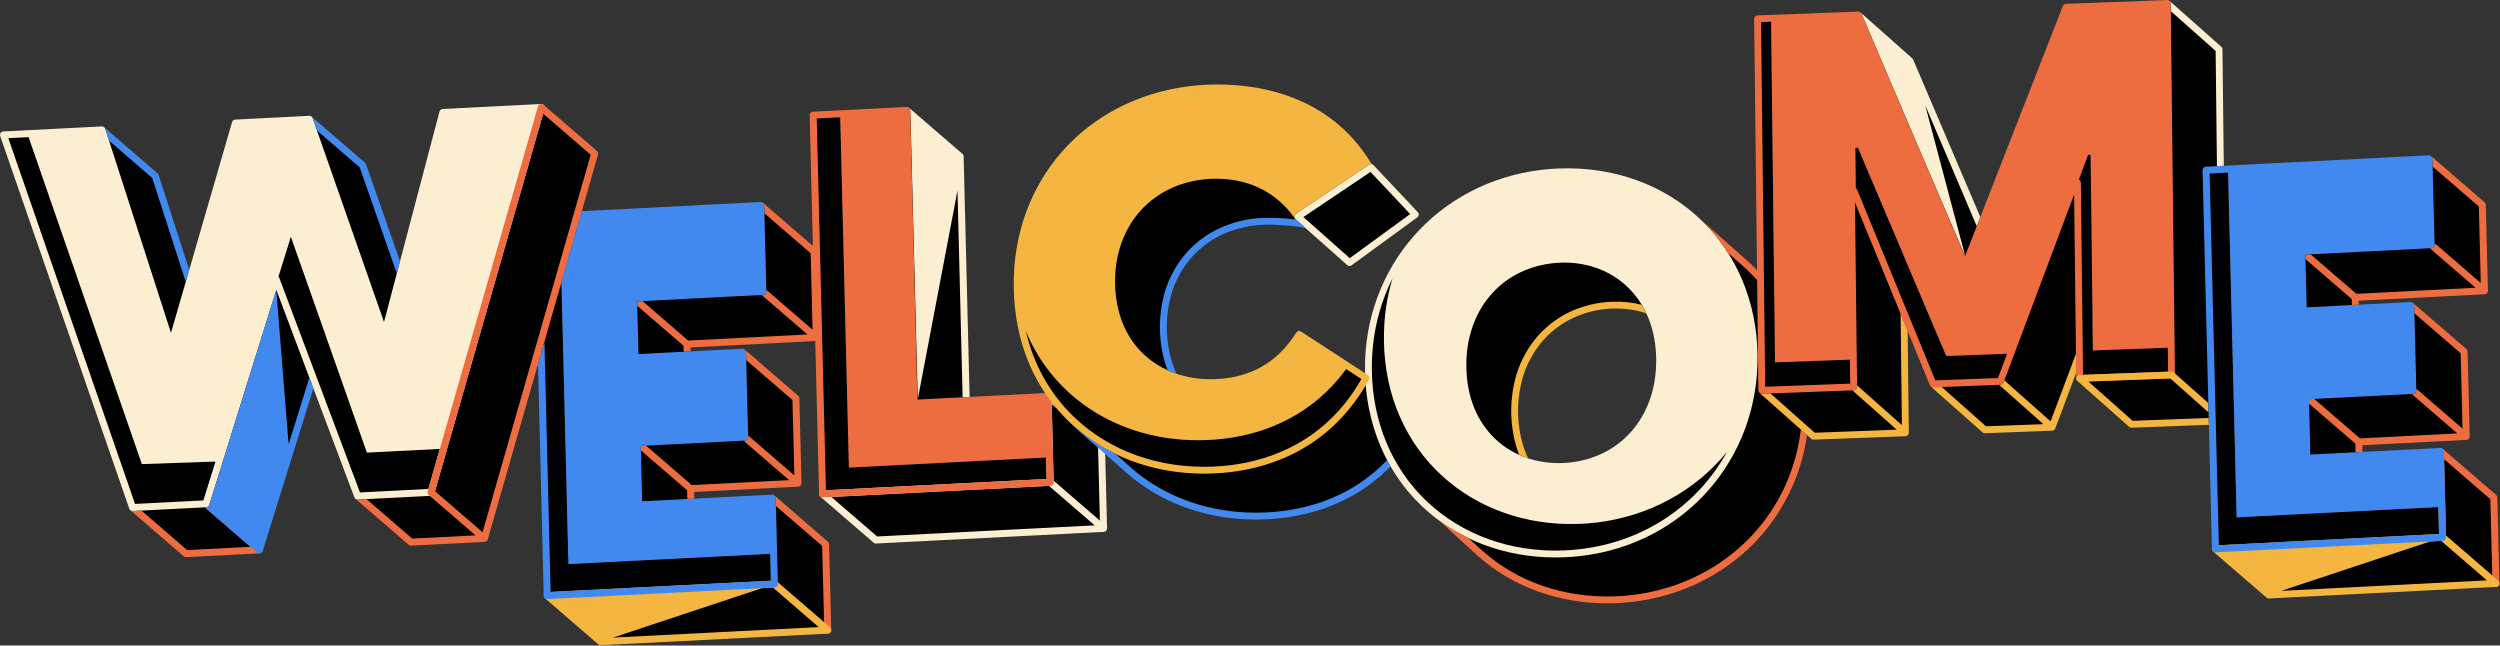
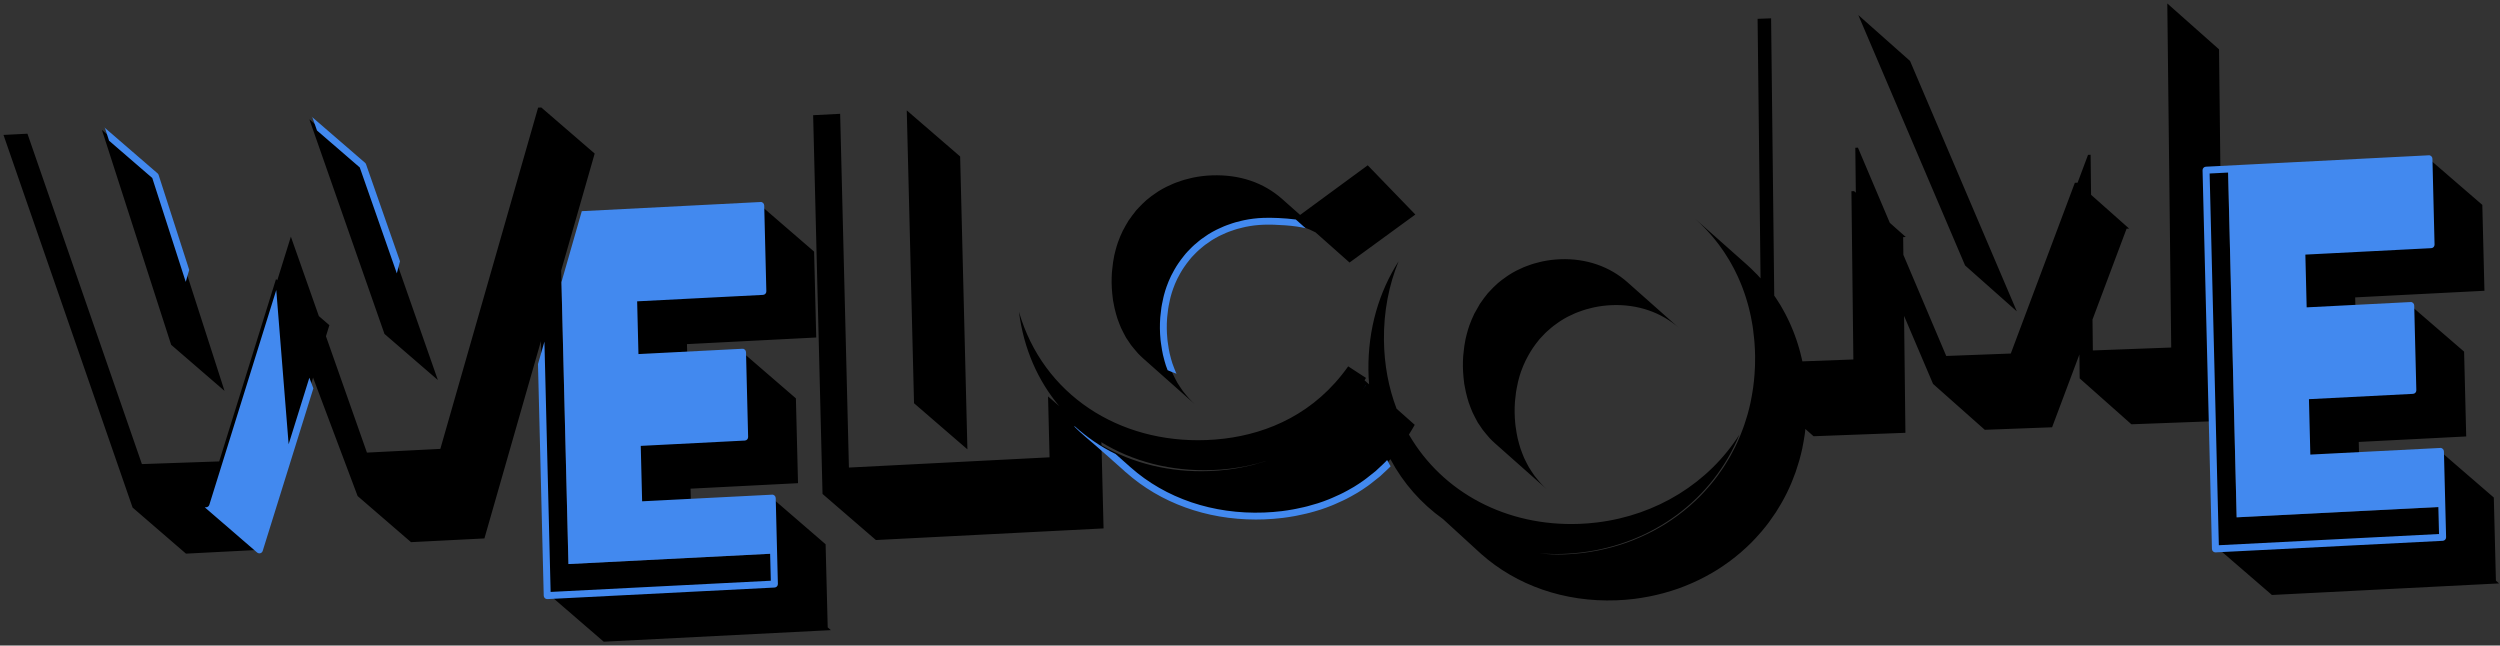
<svg xmlns="http://www.w3.org/2000/svg" height="120.1" preserveAspectRatio="xMidYMid meet" version="1.0" viewBox="-0.0 -0.0 465.1 120.1" width="465.1" zoomAndPan="magnify">
  <rect x="-0.0" y="-0.0" width="465.1" height="120.1" fill="#333333" stroke="none" />
  <g id="change1_1">
    <path d="M31.841,64.146L18.961,24.168l9.931,8.576l12.879,39.978L31.841,64.146z M81.459,70.7L67.484,30.771l-9.931-8.576 l13.974,39.929L81.459,70.7z M118.145,66.556l9.931,8.576l-0.274-11.112l24.05-1.231l-0.396-15.98l-9.931-8.576l0.396,15.98 l-24.05,1.231L118.145,66.556z M148.069,74.111l-9.931-8.576l0.394,15.78l-19.993,1.021l0.288,11.611l9.931,8.576l-0.288-11.611 l19.993-1.021L148.069,74.111z M153.595,101.254l-9.931-8.576l0.262,10.315l-38.173,1.943l-1.353-54.608l6.234-21.758l-9.931-8.576 l-0.593,0.03L81.921,83.51l-13.657,0.692l-7.625-21.648l0.641-2.057l-1.962-1.694l-5.203-14.773l-2.524,8.1l-0.241-0.208 l-10.571,33.92l-14.379,0.497L5.105,24.874L0.65,25.101l24.017,69.323l9.931,8.576l13.656-0.702l9.988-32.051l8.29,22.04 l9.931,8.576l13.657-0.692l10.513-36.697l1.173,47.333l42.263-2.151l0.032,0.028l-41.718,2.123l9.931,8.576l42.263-2.151l-0.59-0.51 L153.595,101.254z M179.976,83.595l-1.351-54.483l-9.931-8.576l1.351,54.483L179.976,83.595z M206.986,55.183 c0.026,0.216,0.042,0.438,0.073,0.65c0.031,0.21,0.083,0.405,0.119,0.61c0.054,0.305,0.111,0.608,0.177,0.904 c0.081,0.362,0.175,0.713,0.273,1.062c0.079,0.282,0.158,0.565,0.249,0.838c0.113,0.342,0.241,0.671,0.371,0.999 c0.102,0.258,0.201,0.519,0.314,0.769c0.145,0.323,0.307,0.631,0.468,0.939c0.122,0.233,0.238,0.471,0.369,0.695 c0.034,0.057,0.06,0.121,0.094,0.178c0.124,0.206,0.268,0.391,0.4,0.59c0.174,0.265,0.344,0.533,0.531,0.785 c0.178,0.24,0.371,0.463,0.56,0.69c0.198,0.239,0.393,0.481,0.603,0.707c0.046,0.05,0.086,0.107,0.133,0.156 c0.317,0.332,0.646,0.65,0.987,0.953c0.001,0.001,0.002,0.002,0.003,0.003l9.625,8.539c-0.393-0.348-0.763-0.724-1.123-1.111 c-0.21-0.226-0.404-0.468-0.602-0.706c-0.189-0.228-0.382-0.451-0.56-0.691c-0.187-0.251-0.357-0.52-0.531-0.784 c-0.167-0.254-0.34-0.503-0.495-0.77c-0.131-0.224-0.247-0.462-0.369-0.694c-0.162-0.308-0.323-0.617-0.468-0.94 c-0.112-0.25-0.211-0.511-0.314-0.769c-0.13-0.328-0.258-0.657-0.371-0.999c-0.091-0.273-0.169-0.556-0.249-0.838 c-0.098-0.349-0.192-0.701-0.273-1.064c-0.066-0.295-0.122-0.598-0.176-0.902c-0.074-0.414-0.142-0.832-0.193-1.263 c-0.022-0.185-0.045-0.369-0.063-0.557c-0.062-0.657-0.107-1.326-0.114-2.019c-0.008-0.683,0.015-1.35,0.061-2.004 c0.01-0.145,0.031-0.284,0.044-0.427c0.042-0.477,0.096-0.948,0.166-1.408c0.032-0.208,0.071-0.411,0.109-0.615 c0.077-0.422,0.161-0.839,0.262-1.246c0.032-0.132,0.063-0.266,0.098-0.397c0.14-0.525,0.297-1.039,0.474-1.537 c0.234-0.658,0.502-1.292,0.797-1.903c0.08-0.166,0.173-0.322,0.258-0.485c0.228-0.438,0.466-0.866,0.724-1.278 c0.116-0.186,0.239-0.365,0.362-0.546c0.296-0.436,0.609-0.856,0.938-1.26c0.132-0.162,0.258-0.331,0.396-0.489 c0.118-0.135,0.241-0.264,0.363-0.395c0.239-0.257,0.484-0.508,0.737-0.749c0.136-0.13,0.273-0.258,0.412-0.383 c0.263-0.236,0.535-0.462,0.811-0.682c0.136-0.108,0.269-0.22,0.408-0.325c0.363-0.273,0.737-0.531,1.121-0.776 c0.057-0.036,0.11-0.078,0.168-0.114c0.443-0.277,0.9-0.532,1.367-0.772c0.139-0.071,0.283-0.134,0.424-0.202 c0.334-0.161,0.673-0.317,1.018-0.459c0.178-0.073,0.358-0.141,0.539-0.209c0.324-0.123,0.652-0.237,0.984-0.343 c0.187-0.06,0.374-0.119,0.563-0.173c0.354-0.102,0.714-0.19,1.077-0.273c0.167-0.038,0.333-0.081,0.502-0.116 c0.532-0.107,1.07-0.2,1.616-0.266c0.599-0.073,1.207-0.122,1.82-0.144c3.615-0.134,6.872,0.59,9.689,2.065l6.326,5.612l12.241-8.93 l-8.86-9.159l-12.575,9.234l-3.328-2.952c-3.452-3.063-7.928-4.6-13.118-4.408c-0.614,0.023-1.221,0.071-1.82,0.144 c-0.546,0.067-1.084,0.159-1.616,0.266c-0.169,0.034-0.335,0.077-0.502,0.116c-0.362,0.083-0.722,0.172-1.077,0.273 c-0.189,0.054-0.376,0.113-0.563,0.173c-0.332,0.106-0.659,0.22-0.983,0.343c-0.181,0.068-0.362,0.136-0.54,0.21 c-0.345,0.142-0.683,0.298-1.017,0.459c-0.141,0.068-0.286,0.131-0.425,0.202c-0.467,0.24-0.924,0.495-1.367,0.772 c-0.058,0.036-0.113,0.078-0.171,0.115c-0.382,0.245-0.755,0.503-1.118,0.775c-0.139,0.104-0.272,0.216-0.408,0.325 c-0.179,0.143-0.364,0.279-0.538,0.428c-0.094,0.081-0.18,0.171-0.273,0.254c-0.14,0.125-0.276,0.254-0.412,0.383 c-0.253,0.242-0.497,0.492-0.737,0.749c-0.122,0.131-0.245,0.26-0.363,0.395c-0.055,0.063-0.115,0.12-0.169,0.183 c-0.082,0.096-0.147,0.207-0.227,0.305c-0.329,0.404-0.642,0.824-0.938,1.26c-0.069,0.101-0.151,0.19-0.218,0.293 c-0.052,0.08-0.092,0.171-0.143,0.253c-0.258,0.412-0.497,0.841-0.725,1.279c-0.066,0.126-0.146,0.24-0.209,0.369 c-0.018,0.036-0.03,0.077-0.048,0.114c-0.295,0.612-0.563,1.245-0.797,1.904c-0.008,0.023-0.02,0.044-0.028,0.068 c-0.167,0.476-0.312,0.969-0.446,1.469c-0.035,0.131-0.066,0.265-0.099,0.398c-0.048,0.195-0.102,0.386-0.145,0.584 c-0.046,0.216-0.077,0.441-0.117,0.661c-0.037,0.204-0.077,0.407-0.109,0.614c-0.07,0.46-0.123,0.93-0.166,1.406 c-0.013,0.145-0.034,0.284-0.044,0.431c-0.002,0.032-0.007,0.062-0.01,0.094c-0.041,0.623-0.059,1.26-0.052,1.909 c0.008,0.693,0.052,1.362,0.114,2.019C206.942,54.813,206.964,54.998,206.986,55.183z M272.336,70.768 c0.025,0.213,0.041,0.432,0.072,0.641c0.031,0.211,0.083,0.408,0.12,0.615c0.056,0.318,0.115,0.633,0.184,0.941 c0.08,0.358,0.173,0.707,0.27,1.054c0.083,0.297,0.167,0.593,0.262,0.881c0.112,0.338,0.238,0.664,0.366,0.989 c0.109,0.275,0.215,0.551,0.335,0.818c0.142,0.317,0.3,0.62,0.458,0.923c0.131,0.252,0.259,0.508,0.401,0.751 c0.042,0.072,0.076,0.152,0.119,0.223c0.124,0.206,0.269,0.392,0.401,0.591c0.167,0.253,0.331,0.51,0.51,0.752 c0.188,0.254,0.391,0.493,0.592,0.734c0.191,0.229,0.377,0.462,0.579,0.679c0.049,0.053,0.092,0.114,0.141,0.166 c0.321,0.338,0.656,0.661,1.002,0.968l9.625,8.539c-0.401-0.355-0.778-0.739-1.144-1.135c-0.201-0.217-0.388-0.45-0.578-0.678 c-0.201-0.242-0.404-0.48-0.593-0.735c-0.179-0.242-0.343-0.498-0.51-0.751c-0.177-0.268-0.357-0.534-0.521-0.815 c-0.141-0.242-0.269-0.497-0.4-0.749c-0.158-0.304-0.316-0.608-0.459-0.925c-0.119-0.266-0.226-0.542-0.334-0.816 c-0.128-0.325-0.254-0.652-0.366-0.99c-0.095-0.288-0.179-0.584-0.262-0.881c-0.097-0.347-0.19-0.696-0.271-1.055 c-0.069-0.308-0.128-0.623-0.184-0.939c-0.073-0.414-0.142-0.831-0.193-1.259c-0.022-0.183-0.044-0.366-0.062-0.552 c-0.062-0.659-0.107-1.328-0.114-2.019c-0.008-0.676,0.013-1.338,0.058-1.988c0.009-0.128,0.028-0.251,0.039-0.378 c0.042-0.488,0.094-0.97,0.165-1.442c0.031-0.207,0.071-0.409,0.108-0.613c0.073-0.405,0.151-0.807,0.245-1.199 c0.035-0.148,0.071-0.296,0.109-0.442c0.133-0.51,0.28-1.011,0.448-1.498c0.009-0.026,0.016-0.053,0.025-0.079 c0.013-0.038,0.031-0.074,0.045-0.112c0.225-0.628,0.482-1.233,0.762-1.82c0.093-0.195,0.195-0.381,0.294-0.571 c0.22-0.424,0.453-0.838,0.702-1.238c0.115-0.186,0.231-0.371,0.352-0.551c0.34-0.507,0.701-0.995,1.086-1.459 c0.06-0.073,0.113-0.152,0.174-0.223c0.07-0.081,0.146-0.156,0.217-0.236c0.274-0.309,0.556-0.609,0.849-0.897 c0.127-0.124,0.258-0.242,0.388-0.362c0.255-0.236,0.516-0.465,0.784-0.685c0.14-0.115,0.28-0.228,0.423-0.338 c0.287-0.221,0.581-0.431,0.881-0.634c0.128-0.087,0.253-0.178,0.383-0.261c0.431-0.276,0.871-0.538,1.326-0.777 c0.044-0.023,0.09-0.042,0.133-0.064c0.414-0.214,0.838-0.411,1.27-0.594c0.154-0.065,0.311-0.123,0.467-0.184 c0.334-0.131,0.671-0.253,1.014-0.365c0.176-0.057,0.352-0.112,0.53-0.165c0.351-0.103,0.707-0.194,1.067-0.278 c0.162-0.038,0.323-0.08,0.487-0.113c0.521-0.107,1.049-0.199,1.586-0.265c0.563-0.069,1.135-0.114,1.713-0.136 c4.799-0.181,9.179,1.349,12.467,4.266l-9.625-8.539c-3.289-2.918-7.668-4.447-12.467-4.266c-0.578,0.022-1.15,0.067-1.713,0.136 c-0.537,0.065-1.064,0.158-1.586,0.265c-0.164,0.034-0.324,0.076-0.487,0.113c-0.36,0.084-0.716,0.175-1.067,0.278 c-0.178,0.052-0.354,0.107-0.53,0.165c-0.344,0.112-0.681,0.235-1.016,0.366c-0.155,0.061-0.312,0.118-0.466,0.183 c-0.433,0.183-0.857,0.381-1.272,0.595c-0.043,0.022-0.088,0.041-0.131,0.063c-0.454,0.239-0.895,0.501-1.326,0.777 c-0.13,0.084-0.255,0.174-0.383,0.261c-0.3,0.203-0.595,0.413-0.881,0.634c-0.143,0.11-0.283,0.223-0.423,0.338 c-0.114,0.094-0.235,0.181-0.347,0.278c-0.15,0.13-0.291,0.273-0.437,0.408c-0.13,0.12-0.261,0.237-0.387,0.361 c-0.294,0.288-0.577,0.59-0.851,0.899c-0.07,0.079-0.146,0.153-0.215,0.234c-0.014,0.017-0.03,0.031-0.044,0.048 c-0.047,0.056-0.085,0.121-0.131,0.177c-0.384,0.464-0.745,0.951-1.085,1.458c-0.052,0.078-0.116,0.145-0.167,0.224 c-0.068,0.104-0.12,0.221-0.185,0.327c-0.248,0.4-0.482,0.813-0.702,1.238c-0.065,0.126-0.146,0.24-0.208,0.368 c-0.032,0.065-0.054,0.138-0.086,0.204c-0.279,0.586-0.536,1.188-0.76,1.815c-0.012,0.033-0.029,0.063-0.041,0.097 c-0.002,0.006-0.004,0.013-0.006,0.019c-0.008,0.024-0.015,0.05-0.023,0.074c-0.169,0.487-0.315,0.99-0.449,1.501 c-0.038,0.146-0.074,0.294-0.11,0.442c-0.037,0.154-0.08,0.304-0.114,0.46c-0.052,0.241-0.086,0.492-0.13,0.737 c-0.037,0.205-0.077,0.408-0.109,0.616c-0.07,0.47-0.123,0.95-0.164,1.435c-0.011,0.129-0.03,0.254-0.039,0.385 c-0.002,0.022-0.005,0.042-0.007,0.064c-0.042,0.628-0.06,1.269-0.052,1.922c0.008,0.691,0.052,1.359,0.114,2.018 C272.291,70.4,272.314,70.584,272.336,70.768z M375.209,57.923l-19.866-46.584L345.718,2.8l19.866,46.584L375.209,57.923z M428.498,57.863l9.931,8.576l-0.274-11.112l24.05-1.231l-0.396-15.98l-9.931-8.576l0.396,15.98l-24.05,1.231L428.498,57.863z M458.421,65.418l-9.931-8.576l0.394,15.78l-19.993,1.021l0.288,11.611l9.931,8.576l-0.288-11.611l19.993-1.021L458.421,65.418z M464.34,108.03l-0.392-15.469l-9.931-8.576l0.405,15.978l0.032,0.028l-41.718,2.123l9.931,8.576l42.263-2.151L464.34,108.03z M454.278,94.301l0.144,5.663l-42.263,2.151l-0.588-23.741l-15.044,0.56l-9.625-8.539l17.09-0.636v0l-17.09,0.636l-0.051-4.446 l-5.08,13.542l-12.522,0.47l-9.625-8.539l-5.391-12.653l0.25,21.751l-17.09,0.636l-1.525-1.353 c-0.029,0.254-0.045,0.513-0.079,0.765c-0.022,0.165-0.05,0.328-0.074,0.492c-0.107,0.716-0.231,1.424-0.376,2.121 c-0.018,0.086-0.028,0.176-0.046,0.262c-0.008,0.038-0.02,0.075-0.028,0.113c-0.147,0.672-0.312,1.335-0.494,1.989 c-0.043,0.155-0.093,0.306-0.138,0.46c-0.148,0.506-0.306,1.007-0.475,1.502c-0.034,0.099-0.06,0.202-0.095,0.301 c-0.038,0.108-0.084,0.212-0.123,0.32c-0.154,0.425-0.317,0.845-0.485,1.262c-0.075,0.184-0.147,0.37-0.224,0.553 c-0.25,0.587-0.51,1.167-0.789,1.734c0,0.001-0.001,0.002-0.001,0.003c-0.004,0.007-0.008,0.015-0.012,0.022 c-0.277,0.564-0.573,1.115-0.878,1.66c-0.097,0.172-0.198,0.341-0.297,0.511c-0.224,0.384-0.454,0.764-0.692,1.138 c-0.061,0.096-0.115,0.197-0.177,0.292c-0.051,0.078-0.108,0.151-0.159,0.229c-0.325,0.491-0.66,0.974-1.007,1.447 c-0.052,0.071-0.101,0.145-0.154,0.216c-0.4,0.535-0.817,1.054-1.246,1.563c-0.042,0.05-0.079,0.103-0.122,0.153 c-0.057,0.068-0.122,0.128-0.18,0.195c-0.536,0.62-1.086,1.227-1.663,1.807c-0.003,0.003-0.005,0.005-0.007,0.008 c-0.578,0.582-1.183,1.136-1.8,1.676c-0.066,0.058-0.127,0.122-0.193,0.18c-0.044,0.037-0.091,0.07-0.135,0.107 c-0.591,0.504-1.198,0.988-1.821,1.453c-0.123,0.091-0.247,0.18-0.371,0.27c-0.651,0.473-1.313,0.931-1.997,1.361 c-0.011,0.007-0.022,0.013-0.033,0.019c-0.678,0.425-1.375,0.821-2.082,1.202c-0.132,0.071-0.262,0.143-0.395,0.213 c-0.695,0.363-1.403,0.705-2.123,1.025c-0.14,0.062-0.282,0.121-0.423,0.182c-0.752,0.323-1.513,0.63-2.29,0.904 c-0.006,0.002-0.013,0.004-0.02,0.006c-0.772,0.272-1.56,0.513-2.355,0.736c-0.149,0.042-0.297,0.085-0.446,0.125 c-0.775,0.208-1.56,0.392-2.354,0.552c-0.153,0.031-0.308,0.058-0.462,0.087c-0.829,0.156-1.664,0.296-2.51,0.399 c-1.093,0.133-2.198,0.222-3.317,0.264c-9.698,0.364-18.593-2.795-25.154-8.616l-7.104-6.496c-4.031-2.882-7.38-6.646-9.78-11.139 c-0.32,0.361-0.641,0.719-0.971,1.057c-0.197,0.202-0.398,0.392-0.598,0.586c-0.345,0.335-0.692,0.662-1.046,0.975 c-0.097,0.086-0.19,0.185-0.288,0.269c-0.106,0.091-0.217,0.167-0.323,0.256c-0.456,0.383-0.919,0.748-1.388,1.098 c-0.169,0.126-0.335,0.258-0.505,0.379c-0.63,0.45-1.268,0.875-1.916,1.268c-0.113,0.068-0.228,0.128-0.342,0.195 c-0.546,0.322-1.097,0.625-1.653,0.909c-0.209,0.107-0.42,0.209-0.63,0.31c-0.494,0.238-0.99,0.462-1.49,0.673 c-0.193,0.082-0.385,0.167-0.579,0.245c-0.677,0.271-1.358,0.522-2.042,0.745c-0.072,0.024-0.145,0.042-0.218,0.065 c-0.618,0.197-1.237,0.373-1.858,0.534c-0.214,0.055-0.428,0.105-0.642,0.157c-0.504,0.12-1.007,0.23-1.51,0.328 c-0.206,0.04-0.412,0.083-0.619,0.119c-0.686,0.122-1.371,0.23-2.052,0.313c-1.136,0.139-2.262,0.226-3.371,0.267 c-9.706,0.366-18.683-2.714-25.287-8.573l-4.406-3.909l0.362,14.61l-42.352,2.163l-9.931-8.576l-1.747-70.462l5.024-0.257 l1.632,65.811l37.328-1.906l0.115,4.652l-0.396-15.98l2.076,1.793c-3.918-4.667-6.593-10.578-7.487-17.527 c4.498,15.475,18.653,24.464,34.846,23.853c1.109-0.042,2.235-0.129,3.371-0.267c8.194-1,16.862-4.702,23.032-13.448l3.309,2.155 c-0.085,0.155-0.178,0.295-0.264,0.447l0.845,0.75c-0.068-0.872-0.118-1.752-0.128-2.651c-0.087-7.688,1.99-14.56,5.61-20.235 c-1.802,4.412-2.782,9.336-2.722,14.652c0.052,4.635,0.883,8.918,2.355,12.772l3.372,2.991c-0.347,0.63-0.713,1.223-1.082,1.81 c6.263,10.809,18.195,17.122,31.685,16.616c1.118-0.042,2.224-0.13,3.317-0.264c11.093-1.354,20.744-7.34,26.496-16.362 c-4.948,12.11-16.138,20.328-29.384,21.944c-1.093,0.133-2.198,0.222-3.317,0.264c-1.524,0.057-3.025,0.017-4.503-0.096 c1.559,0.176,3.125,0.254,4.684,0.195c1.118-0.042,2.224-0.13,3.317-0.264c0.846-0.103,1.682-0.242,2.51-0.399 c0.154-0.029,0.308-0.056,0.462-0.087c0.794-0.16,1.579-0.344,2.355-0.552c0.149-0.04,0.297-0.083,0.445-0.125 c0.795-0.223,1.583-0.464,2.355-0.736c0.006-0.002,0.013-0.004,0.02-0.006c0.777-0.275,1.538-0.582,2.29-0.905 c0.141-0.06,0.282-0.119,0.422-0.181c0.721-0.32,1.429-0.662,2.124-1.025c0.133-0.069,0.263-0.142,0.395-0.213 c0.706-0.38,1.402-0.776,2.079-1.2c0.012-0.008,0.025-0.014,0.036-0.022c0.683-0.429,1.345-0.888,1.996-1.36 c0.124-0.09,0.248-0.178,0.371-0.27c0.623-0.465,1.231-0.949,1.821-1.453c0.111-0.094,0.219-0.192,0.328-0.287 c0.617-0.54,1.222-1.094,1.801-1.676c0.002-0.002,0.005-0.005,0.007-0.008c0.577-0.58,1.127-1.187,1.663-1.807 c0.1-0.116,0.203-0.23,0.301-0.348c0.429-0.509,0.846-1.029,1.246-1.564c0.052-0.07,0.1-0.143,0.152-0.213 c0.349-0.474,0.684-0.958,1.01-1.45c0.113-0.172,0.225-0.345,0.335-0.518c0.238-0.375,0.469-0.756,0.693-1.141 c0.099-0.169,0.2-0.337,0.296-0.509c0.306-0.546,0.602-1.099,0.88-1.664c0.003-0.007,0.007-0.013,0.011-0.02 c0.279-0.568,0.539-1.148,0.789-1.735c0.077-0.182,0.149-0.367,0.223-0.55c0.169-0.417,0.332-0.838,0.487-1.265 c0.074-0.205,0.147-0.411,0.217-0.618c0.169-0.496,0.327-0.998,0.476-1.506c0.045-0.153,0.094-0.303,0.137-0.457 c0.183-0.655,0.348-1.319,0.495-1.991c0.027-0.123,0.048-0.248,0.074-0.371c0.145-0.698,0.27-1.407,0.377-2.124 c0.024-0.164,0.052-0.327,0.074-0.492c0.108-0.797,0.192-1.606,0.25-2.424c0.025-0.351,0.044-0.704,0.06-1.058 c0.008-0.184,0.02-0.366,0.026-0.551c0.018-0.574,0.026-1.152,0.019-1.735c-0.009-0.825-0.052-1.635-0.109-2.437 c-0.017-0.23-0.038-0.457-0.059-0.685c-0.055-0.612-0.124-1.218-0.207-1.816c-0.031-0.221-0.056-0.444-0.091-0.663 c-0.041-0.266-0.09-0.527-0.137-0.79c-0.06-0.338-0.122-0.676-0.191-1.009c-0.055-0.264-0.115-0.524-0.175-0.784 c-0.075-0.325-0.152-0.648-0.235-0.968c-0.068-0.259-0.139-0.516-0.212-0.772c-0.09-0.315-0.182-0.627-0.28-0.937 c-0.079-0.251-0.161-0.5-0.246-0.748c-0.104-0.306-0.213-0.61-0.325-0.911c-0.091-0.243-0.183-0.486-0.279-0.726 c-0.119-0.297-0.243-0.59-0.369-0.882c-0.102-0.235-0.204-0.47-0.31-0.702c-0.134-0.29-0.273-0.576-0.414-0.86 c-0.111-0.224-0.22-0.448-0.336-0.668c-0.15-0.287-0.308-0.568-0.466-0.849c-0.118-0.209-0.233-0.421-0.355-0.627 c-0.138-0.233-0.284-0.46-0.427-0.689c-0.172-0.275-0.344-0.552-0.523-0.821c-0.149-0.223-0.305-0.441-0.459-0.66 c-0.183-0.26-0.367-0.521-0.557-0.775c-0.162-0.217-0.33-0.428-0.498-0.64c-0.194-0.246-0.389-0.491-0.59-0.731 c-0.174-0.208-0.353-0.41-0.531-0.613c-0.206-0.234-0.413-0.466-0.625-0.693c-0.141-0.151-0.285-0.298-0.429-0.445 c-0.564-0.581-1.141-1.148-1.745-1.684l9.625,8.539c0.605,0.536,1.182,1.103,1.746,1.684c0.068,0.07,0.143,0.132,0.21,0.203 c0.075,0.078,0.144,0.163,0.218,0.242c0.134,0.143,0.264,0.291,0.394,0.437l-0.55-48.28l2.513-0.094L330.079,55 c0.106,0.151,0.214,0.301,0.317,0.455c0.179,0.268,0.35,0.544,0.522,0.818c0.109,0.174,0.226,0.343,0.332,0.52 c0.033,0.056,0.063,0.114,0.096,0.17c0.122,0.206,0.237,0.417,0.355,0.627c0.158,0.281,0.316,0.562,0.466,0.849 c0.115,0.22,0.224,0.443,0.335,0.666c0.142,0.286,0.282,0.572,0.416,0.864c0.106,0.231,0.208,0.465,0.309,0.7 c0.127,0.292,0.25,0.586,0.369,0.883c0.096,0.24,0.188,0.483,0.279,0.726c0.112,0.301,0.221,0.604,0.325,0.911 c0.084,0.248,0.167,0.497,0.246,0.748c0.098,0.31,0.191,0.623,0.281,0.938c0.073,0.255,0.144,0.51,0.211,0.768 c0.084,0.322,0.161,0.647,0.237,0.974c0.047,0.203,0.092,0.406,0.137,0.611l9.487-0.353l-0.36-31.302l0.488-0.02l0.33,0.293 l-0.096-8.358l0.488-0.02l5.929,13.986l2.974,2.639l-0.488,0.02l0.038,3.296l7.976,18.815l12.01-0.451l-1.943,5.179l13.86-36.944 l0.478-0.019l0.025,0.022l1.951-5.201l0.478-0.019l0.086,7.451l7.085,6.286l-0.478,0.019l-6.34,16.899l0.066,5.751l14.577-0.542 l-0.729-64.011l9.625,8.539l0.254,22.343l1.416-0.072l1.605,64.79L454.278,94.301z M235.575,85.747 c-2.207,0.7-4.437,1.168-6.633,1.436c-1.136,0.139-2.262,0.226-3.371,0.267c-7.671,0.289-14.879-1.582-20.826-5.27l0.166,0.144 l0.012,0.496c5.802,3.389,12.735,5.094,20.089,4.817c1.109-0.042,2.235-0.129,3.371-0.267c0.681-0.083,1.367-0.192,2.053-0.313 c0.205-0.036,0.41-0.079,0.615-0.119c0.504-0.098,1.008-0.207,1.513-0.328c0.214-0.051,0.428-0.101,0.642-0.157 c0.62-0.16,1.24-0.337,1.858-0.534c0.072-0.023,0.145-0.042,0.218-0.065C235.381,85.822,235.478,85.78,235.575,85.747z" />
  </g>
  <g id="change2_1">
-     <path d="M100.668,19.345l-18.311,0.934c-0.282,0.014-0.523,0.209-0.595,0.483L71.439,59.906L58.167,21.981 c-0.095-0.273-0.351-0.462-0.647-0.435l-13.756,0.705c-0.277,0.014-0.513,0.202-0.591,0.468L31.808,61.925L19.579,23.969 c-0.091-0.28-0.367-0.488-0.652-0.45L0.617,24.452c-0.204,0.01-0.391,0.116-0.505,0.285c-0.114,0.17-0.142,0.383-0.076,0.577 l24.016,69.322c0.091,0.263,0.339,0.437,0.614,0.437c0.011,0,0.022,0,0.033-0.001l13.657-0.701c0.272-0.013,0.506-0.195,0.587-0.456 l12.463-39.994l14.517,38.594c0.1,0.266,0.353,0.459,0.642,0.42l13.657-0.692c0.277-0.014,0.515-0.202,0.591-0.47l20.513-71.601 c0.059-0.202,0.015-0.418-0.115-0.583C101.079,19.426,100.883,19.336,100.668,19.345z M37.837,93.097L25.121,93.75L1.547,25.706 l3.779-0.192l21.073,60.824l13.692-0.474L37.837,93.097z M79.691,90.97l-12.718,0.645L51.957,51.693 c-0.034-0.091-0.092-0.166-0.159-0.231l2.316-7.433l14.149,40.172l13.563-0.687L79.691,90.97z M204.27,82.656l0.352,14.196 l-8.602-7.428l-0.353-14.225l0.913,0.788c-0.732-0.867-1.416-1.767-2.051-2.701c-0.127,0.124-0.202,0.295-0.198,0.479l0.38,15.347 l-41.72,2.13c-0.265,0.013-0.495,0.187-0.581,0.438c-0.087,0.252-0.011,0.529,0.19,0.703l9.931,8.576 c0.118,0.102,0.269,0.158,0.424,0.158c0.011,0,0.022,0,0.033-0.001l42.353-2.163c0.08-0.004,0.154-0.026,0.224-0.057 c0.007-0.003,0.014-0.001,0.02-0.005c0.02-0.009,0.036-0.025,0.054-0.036c0.027-0.016,0.054-0.032,0.078-0.052 c0.026-0.021,0.048-0.046,0.07-0.071c0.019-0.022,0.039-0.042,0.056-0.067c0.02-0.03,0.034-0.062,0.049-0.095 c0.009-0.019,0.022-0.035,0.029-0.056c0.002-0.006,0.002-0.013,0.004-0.02c0.01-0.033,0.014-0.068,0.019-0.103 c0.004-0.029,0.01-0.057,0.011-0.086c0-0.006,0.002-0.012,0.002-0.018l-0.368-14.847C205.144,83.187,204.703,82.927,204.27,82.656z M163.183,99.803l-8.508-7.346l40.475-2.066l4,3.454l4.507,3.892L163.183,99.803z M263.943,39.973 c0.017-0.182-0.045-0.363-0.171-0.495l-8.247-8.757c-0.213-0.227-0.559-0.267-0.82-0.093l-13.619,9.148 c-0.164,0.11-0.267,0.29-0.28,0.487c-0.013,0.196,0.065,0.388,0.212,0.519l9.625,8.54c0.12,0.106,0.272,0.161,0.423,0.161 c0.131,0,0.264-0.04,0.376-0.122l12.241-8.931C263.832,40.322,263.926,40.156,263.943,39.973z M251.107,48.028l-8.626-7.652 l12.488-8.387l7.381,7.837L251.107,48.028z M169.135,20.06c-0.012-0.011-0.029-0.016-0.043-0.027 c0.008,0.006,0.018,0.005,0.026,0.012l9.931,8.575c0.139,0.12,0.221,0.293,0.225,0.476l0.005,0.193l0.019,0.016l-0.016,0.086 l1.102,44.451l-1.299,0.066l-0.954-38.469l-7.388,38.841L169.4,22.005l-0.02-0.018l-0.036-1.467 C169.339,20.346,169.264,20.179,169.135,20.06z M290.08,31.342c-1.139,0.042-2.285,0.133-3.405,0.27 c-19.184,2.342-32.949,18.007-32.732,37.247c0.113,9.924,3.852,18.892,10.529,25.251c6.532,6.221,15.331,9.598,24.92,9.598 c0.511,0,1.027-0.01,1.543-0.029c1.123-0.042,2.256-0.132,3.369-0.269c19.156-2.337,32.895-18.006,32.669-37.257 c-0.113-9.929-3.855-18.901-10.536-25.263C309.573,34.352,300.233,30.972,290.08,31.342z M288.653,48.998 c0.543-0.066,1.101-0.11,1.66-0.132c0.245-0.009,0.487-0.013,0.731-0.013c4.508,0,8.642,1.583,11.702,4.5 c3.456,3.293,5.314,7.951,5.374,13.47c0.121,10.312-6.225,18.024-15.792,19.191c-0.531,0.065-1.078,0.108-1.626,0.129 c-4.842,0.179-9.302-1.418-12.542-4.504c-3.449-3.285-5.303-7.936-5.364-13.451C272.676,57.882,279.048,50.17,288.653,48.998z M321.311,84.026c-5.339,9.75-15.143,16.652-27.16,18.118c-1.078,0.131-2.176,0.219-3.264,0.261 c-9.844,0.366-18.905-2.906-25.535-9.219c-6.426-6.12-10.025-14.764-10.133-24.342c-0.071-6.237,1.308-12.022,3.855-17.063 c-1.08,3.563-1.651,7.409-1.605,11.488c0.239,21.124,16.625,34.928,36.33,34.189c1.118-0.042,2.224-0.13,3.317-0.264 C306.841,96.007,315.457,91.258,321.311,84.026z M355.929,11.09L368.42,40.38l-0.663,1.695l-9.593-22.494l7.432,28.019l-0.018,0.046 l-8.431-19.672l8.411,19.722l0,0L346.304,2.55c-0.039-0.092-0.103-0.17-0.176-0.236c0.004,0.003,0.009,0.005,0.013,0.008l9.625,8.54 C355.836,10.925,355.892,11.003,355.929,11.09z M413.713,30.843l-1.275,0.065l-0.244-21.436l-8.337-7.397l-0.016-1.439 c-0.002-0.172-0.074-0.336-0.198-0.455c-0.011-0.011-0.028-0.016-0.04-0.026c0.007,0.006,0.017,0.005,0.024,0.011l9.626,8.54 c0.134,0.119,0.212,0.29,0.214,0.47L413.713,30.843z" fill="#FCEFD1" />
-   </g>
+     </g>
  <g id="change3_1">
-     <path d="M39.07,93.509l-0.127,0.406c-0.081,0.261-0.315,0.443-0.587,0.456L24.7,95.072 c-0.011,0.001-0.022,0.001-0.033,0.001c-0.182,0-0.346-0.081-0.467-0.207c0.015,0.016,0.026,0.035,0.043,0.05l9.931,8.576 c0.118,0.102,0.269,0.158,0.424,0.158c0.011,0,0.022,0,0.033-0.001l13.657-0.702c0.265-0.013,0.495-0.187,0.581-0.438 c0.087-0.252,0.011-0.53-0.19-0.703L39.07,93.509z M34.825,102.337l-8.508-7.347l11.779-0.604l8.508,7.346L34.825,102.337z M66.096,92.766c0.013,0.012,0.025,0.026,0.039,0.037l-0.028-0.024C66.103,92.776,66.1,92.77,66.096,92.766z M194.425,73.126 l-23.747,1.21l-1.335-53.815c-0.004-0.175-0.08-0.342-0.208-0.461c-0.128-0.119-0.305-0.194-0.475-0.172l-17.417,0.891 c-0.352,0.017-0.625,0.312-0.616,0.665l0.603,24.31l-9.28-8.014c-0.007-0.006-0.018-0.006-0.026-0.012 c0.013,0.011,0.03,0.015,0.043,0.027c0.129,0.119,0.204,0.286,0.208,0.461l0.396,15.98c0.009,0.353-0.265,0.648-0.616,0.665 l-21.917,1.122l21.656-1.108l8.508,7.347l-22.173,1.134l-8.508-7.346l-0.985,0.05l0.18,7.281l-0.159-6.446l8.602,7.428l0.028,1.12 l1.299-0.066l-0.018-0.741l23.201-1.187l0.706,28.458c0.004,0.175,0.079,0.342,0.208,0.461c0.12,0.111,0.278,0.173,0.442,0.173 c0.011,0,0.022,0,0.033-0.001l42.352-2.162c0.352-0.017,0.625-0.312,0.616-0.665l-0.369-14.867 C195.227,74.285,194.818,73.711,194.425,73.126z M150.704,60.937l-8.139-7.029l-0.353-14.225l8.602,7.429l0.353,14.225 L150.704,60.937z M153.658,91.207l-1.715-69.163l4.375-0.224l1.615,65.161l36.678-1.873l0.099,4.003L153.658,91.207z M154.02,100.762l-9.931-8.576c-0.007-0.006-0.018-0.006-0.026-0.012c0.013,0.011,0.031,0.015,0.043,0.027 c0.128,0.119,0.204,0.285,0.208,0.461l0.405,15.979c0.009,0.352-0.265,0.648-0.616,0.665l-0.261,0.013l9.734,8.406 c0.12,0.104,0.272,0.158,0.424,0.158c0.094,0,0.189-0.02,0.278-0.063c0.232-0.109,0.378-0.347,0.372-0.603l-0.405-15.979 C154.24,101.054,154.159,100.883,154.02,100.762z M144.712,108.353l-0.361-14.223l8.601,7.428l0.361,14.223L144.712,108.353z M148.496,90.539c0.08-0.004,0.154-0.026,0.224-0.057c0.007-0.003,0.014-0.001,0.02-0.005c0.02-0.009,0.036-0.025,0.054-0.036 c0.027-0.016,0.054-0.032,0.078-0.052c0.026-0.021,0.047-0.046,0.07-0.071c0.019-0.022,0.039-0.042,0.056-0.067 c0.02-0.03,0.034-0.062,0.049-0.094c0.009-0.019,0.022-0.036,0.029-0.056c0.002-0.006,0.002-0.013,0.004-0.02 c0.01-0.033,0.014-0.068,0.019-0.103c0.004-0.029,0.01-0.057,0.011-0.086c0-0.006,0.002-0.012,0.002-0.018l-0.394-15.78 c-0.005-0.183-0.086-0.356-0.225-0.476l-9.931-8.576c-0.007-0.006-0.018-0.005-0.025-0.011c0.013,0.01,0.03,0.015,0.042,0.026 c0.128,0.119,0.204,0.285,0.208,0.461l0.037,1.467l8.602,7.429l0.351,14.024l-1.182-1.021l-7.42-6.408l-0.103-4.137l0.111,4.425 c0.009,0.353-0.265,0.648-0.616,0.665l-19.36,0.989l0.021,0.835l8.602,7.428l0.04,1.619l1.299-0.066l-0.031-1.241L148.496,90.539z M124.503,86.627l-4.313-3.724l18.114-0.926l4.345,3.751l4.163,3.595l-18.114,0.925L124.503,86.627z M335.023,79.906l1.157,1.027 l-0.018,0.119c-0.109,0.729-0.235,1.449-0.384,2.158c-0.025,0.153-0.035,0.212-0.047,0.271l-0.02,0.041l-0.008,0.069 c-0.15,0.684-0.317,1.359-0.504,2.024l-0.139,0.47c-0.151,0.513-0.311,1.024-0.483,1.527l-0.222,0.634 c-0.156,0.432-0.321,0.858-0.493,1.282l-0.068,0.168c-0.053,0.133-0.106,0.266-0.162,0.396c-0.254,0.596-0.519,1.186-0.801,1.764 c-0.297,0.6-0.597,1.162-0.908,1.716l-0.302,0.52c-0.228,0.392-0.462,0.778-0.704,1.159l-0.344,0.531 c-0.33,0.5-0.671,0.992-1.026,1.473l-0.153,0.215c-0.411,0.55-0.837,1.078-1.272,1.597l-0.242,0.284 c-0.661,0.761-1.211,1.359-1.745,1.897c-0.007,0.008-0.014,0.015-0.021,0.022c-0.531,0.534-1.13,1.091-1.832,1.705l-0.196,0.182 c-0.008,0.007-0.084,0.069-0.092,0.075c-0.645,0.547-1.268,1.044-1.9,1.515l-0.378,0.275c-0.738,0.536-1.402,0.988-2.031,1.384 c-0.666,0.415-1.358,0.815-2.151,1.243l-0.403,0.217c-0.7,0.366-1.427,0.717-2.158,1.042l-0.435,0.186 c-0.853,0.367-1.615,0.668-2.325,0.919c-0.732,0.258-1.515,0.502-2.413,0.755l-0.457,0.128c-0.781,0.209-1.586,0.398-2.392,0.56 l-0.468,0.09c-0.97,0.182-1.78,0.31-2.552,0.404c-1.118,0.136-2.251,0.226-3.371,0.268c-0.51,0.019-1.021,0.029-1.528,0.029 c-9.141,0-17.639-3.097-24.072-8.804l-7.249-6.628c1.728,1.275,3.571,2.382,5.513,3.312l2.59,2.367 c6.535,5.799,15.313,8.795,24.698,8.45c1.084-0.04,2.182-0.127,3.265-0.26c0.744-0.091,1.529-0.215,2.47-0.392l0.452-0.086 c0.78-0.157,1.559-0.34,2.316-0.543l0.439-0.123c0.874-0.246,1.631-0.482,2.317-0.724c0.701-0.248,1.438-0.539,2.269-0.895 l0.419-0.18c0.703-0.312,1.406-0.652,2.084-1.006l0.39-0.209c0.766-0.413,1.435-0.8,2.043-1.181 c0.637-0.398,1.278-0.836,1.993-1.355l0.363-0.264c0.611-0.456,1.214-0.936,1.792-1.428c0.007-0.006,0.082-0.067,0.089-0.072 l0.231-0.21c0.675-0.59,1.249-1.124,1.756-1.633c0.006-0.007,0.013-0.014,0.02-0.021c0.516-0.519,1.051-1.099,1.633-1.773 l0.108-0.118l0.043-0.082l0.067-0.046l0.076-0.095c0.422-0.501,0.832-1.012,1.225-1.536l0.149-0.209 c0.345-0.468,0.673-0.942,0.991-1.424l0.332-0.513c0.231-0.364,0.457-0.738,0.677-1.116l0.291-0.5c0.3-0.536,0.59-1.077,0.863-1.631 c0.286-0.58,0.542-1.15,0.787-1.727l0.219-0.542c0.166-0.409,0.325-0.822,0.477-1.239l0.213-0.607 c0.167-0.489,0.321-0.981,0.468-1.479l0.134-0.453c0.18-0.643,0.342-1.293,0.487-1.953c0-0.001,0.027-0.115,0.027-0.116l0.045-0.255 c0.142-0.683,0.265-1.379,0.37-2.083l0.073-0.483C334.995,80.227,335.007,80.065,335.023,79.906z M437.512,55.631l0.028,1.12 l1.299-0.066l-0.018-0.741l23.418-1.199c0.078-0.004,0.152-0.026,0.221-0.055c0.008-0.003,0.016-0.002,0.023-0.005 c0.023-0.011,0.041-0.028,0.062-0.041c0.024-0.015,0.048-0.029,0.07-0.046c0.028-0.023,0.051-0.049,0.074-0.075 c0.018-0.021,0.037-0.04,0.052-0.063c0.021-0.031,0.036-0.064,0.051-0.097c0.008-0.019,0.021-0.034,0.028-0.054 c0.002-0.006,0.002-0.013,0.004-0.019c0.01-0.034,0.014-0.069,0.019-0.104c0.004-0.029,0.01-0.057,0.011-0.086 c0-0.006,0.002-0.012,0.002-0.018l-0.395-15.98c-0.004-0.183-0.086-0.356-0.225-0.476l-9.931-8.575 c-0.008-0.007-0.018-0.006-0.026-0.012c0.013,0.011,0.031,0.016,0.043,0.027c0.129,0.119,0.204,0.286,0.208,0.461l0.396,15.98 c0.009,0.353-0.265,0.648-0.616,0.665l-19.66,1.006l19.399-0.992l8.507,7.346l-22.172,1.135l-8.508-7.347l-0.985,0.05l0.176,7.117 l-0.155-6.283L437.512,55.631z M452.917,45.216l-0.353-14.225l8.602,7.428l0.352,14.225l-0.127-0.11L452.917,45.216z M458.848,81.847c0.08-0.004,0.154-0.026,0.224-0.057c0.007-0.003,0.014-0.001,0.02-0.005c0.02-0.009,0.036-0.025,0.054-0.036 c0.027-0.016,0.054-0.032,0.078-0.052c0.026-0.021,0.047-0.046,0.07-0.071c0.019-0.022,0.039-0.042,0.056-0.067 c0.02-0.03,0.034-0.062,0.049-0.094c0.009-0.019,0.022-0.036,0.029-0.056c0.002-0.006,0.002-0.013,0.004-0.02 c0.01-0.033,0.014-0.068,0.019-0.103c0.004-0.029,0.011-0.058,0.011-0.087c0-0.006,0.002-0.012,0.002-0.018l-0.393-15.781 c-0.005-0.183-0.086-0.356-0.225-0.476l-9.931-8.575c-0.007-0.006-0.018-0.005-0.025-0.011c0.013,0.011,0.03,0.015,0.043,0.027 c0.128,0.119,0.204,0.286,0.208,0.461l0.037,1.467l8.602,7.428l0.35,14.026l-0.517-0.446l-8.086-6.983l-0.123-4.94l0.13,5.228 c0.009,0.353-0.265,0.648-0.616,0.665l-19.36,0.988l0.021,0.835l1.067,0.922l7.535,6.507l0.04,1.618l1.299-0.066l-0.031-1.24 L458.848,81.847z M434.461,77.594l-3.919-3.384l18.114-0.925l4.735,4.089l3.772,3.258l-18.114,0.925L434.461,77.594z M464.596,92.545c-0.005-0.184-0.086-0.356-0.225-0.476l-9.931-8.575c-0.194-0.168-0.469-0.206-0.702-0.095 c-0.232,0.109-0.378,0.347-0.372,0.603l0.406,15.978c0.005,0.184,0.086,0.356,0.225,0.476l9.93,8.576 c0.12,0.104,0.272,0.158,0.424,0.158c0.094,0,0.189-0.02,0.278-0.063c0.232-0.109,0.378-0.347,0.372-0.603L464.596,92.545z M455.065,99.66l-0.362-14.222l8.601,7.427l0.361,14.223L455.065,99.66z M101.126,19.502c-0.167-0.145-0.393-0.194-0.61-0.13 c-0.212,0.063-0.378,0.23-0.439,0.444L79.564,91.416c-0.07,0.244,0.008,0.505,0.2,0.671l5.278,4.558l3.426,2.959L76.69,100.2 l-8.507-7.346l7.271-0.369l-8.889,0.451c-0.141,0.019-0.273-0.019-0.383-0.092l9.857,8.511c0.118,0.102,0.269,0.158,0.424,0.158 c0.011,0,0.022,0,0.033-0.001l13.657-0.691c0.024-0.001,0.046-0.01,0.07-0.014c0.028-0.005,0.055-0.004,0.083-0.012 c0.005-0.001,0.007-0.006,0.012-0.007c0.091-0.029,0.171-0.079,0.24-0.144c0.014-0.013,0.026-0.025,0.039-0.04 c0.058-0.064,0.109-0.136,0.138-0.221c0.003-0.007,0.002-0.015,0.004-0.022c0.001-0.004,0.005-0.006,0.006-0.01l20.513-71.601 c0.07-0.244-0.008-0.505-0.2-0.671L101.126,19.502z M89.775,99.015l-2.16-1.865l-6.687-5.775l20.118-70.225l8.847,7.64 L89.775,99.015z M403.643,0.182c-0.124-0.119-0.306-0.207-0.463-0.175l-18.836,0.702c-0.254,0.009-0.478,0.168-0.57,0.404 l-18.215,46.585L346.304,2.55c-0.104-0.245-0.35-0.425-0.61-0.387l-18.739,0.699c-0.345,0.012-0.617,0.298-0.613,0.644l0.532,46.739 c-0.61-0.625-1.148-1.144-1.671-1.609l-9.603-8.518c-0.008-0.007-0.015-0.014-0.023-0.02c-0.013-0.011-0.029-0.014-0.042-0.024 c0.303,0.269,0.608,0.535,0.903,0.815c1.994,1.899,3.721,4.034,5.173,6.354c0.005,0.003,0.009,0.006,0.014,0.01 c-0.054-0.086-0.106-0.17-0.121-0.194l2.854,2.531c0.531,0.472,1.075,0.996,1.708,1.648c0.042,0.044,0.087,0.086,0.132,0.128 l0.291,0.31c0.137,0.147,0.272,0.3,0.407,0.452l0.233,20.492c0.002,0.172,0.074,0.336,0.198,0.455 c0.118,0.113,0.276,0.176,0.44,0.176c0.008,0,0.016,0,0.023-0.001l17.09-0.636c0.346-0.012,0.618-0.298,0.614-0.644l-0.394-34.312 l13.933,34.003c0.102,0.249,0.344,0.424,0.614,0.395l12.522-0.47c0.257-0.009,0.482-0.172,0.573-0.412l13.128-34.995l0.393,34.221 c0.002,0.172,0.074,0.336,0.198,0.455c0.124,0.119,0.321,0.193,0.463,0.175l17.09-0.636c0.346-0.012,0.618-0.298,0.614-0.644 l-0.787-69.115C403.839,0.464,403.767,0.301,403.643,0.182z M328.395,71.953l-0.772-67.841l1.875-0.07l0.722,63.374l13.94-0.518 l0.051,4.467L328.395,71.953z M371.696,70.33l-11.653,0.438l-14.529-35.456c-0.055-0.135-0.151-0.243-0.269-0.313l-0.086-7.511 l0.488-0.02l16.43,38.756l11.32-0.425L371.696,70.33z M387.53,69.733l-0.41-35.752c-0.002-0.173-0.074-0.336-0.199-0.455 c-0.054-0.051-0.119-0.089-0.187-0.12l1.725-4.597l0.478-0.019l0.419,36.406l13.94-0.519l0.051,4.467L387.53,69.733z" fill="#ED6C40" />
-   </g>
+     </g>
  <g id="change4_1">
-     <path d="M144.494,108.165c-0.126-0.109-0.288-0.174-0.458-0.157l-42.264,2.15c-0.265,0.013-0.495,0.187-0.581,0.438 c-0.087,0.252-0.011,0.529,0.19,0.703l9.931,8.576c0.118,0.102,0.269,0.158,0.424,0.158c0.011,0,0.022,0,0.033-0.001l42.264-2.15 c0.265-0.013,0.495-0.187,0.581-0.438c0.087-0.252,0.011-0.529-0.19-0.703L144.494,108.165z M114.052,118.615l27.701-9.19 l2.089-0.106l8.507,7.347L114.052,118.615z M224.828,15.75c-1.16,0.043-2.328,0.136-3.472,0.276 c-19.512,2.382-32.983,17.701-32.761,37.253c0.116,10.169,3.72,18.917,10.423,25.3c6.493,6.183,15.317,9.539,24.988,9.539 c0.526,0,1.058-0.01,1.59-0.03c1.154-0.043,2.305-0.135,3.424-0.272c7.925-0.967,18.811-4.737,25.667-17.202 c0.161-0.292,0.069-0.659-0.211-0.842l-12.431-8.094c-0.142-0.094-0.318-0.125-0.484-0.088c-0.166,0.036-0.311,0.137-0.402,0.282 c-3.181,5.033-7.503,7.818-13.21,8.515c-0.613,0.075-1.257,0.125-1.912,0.152c-5.187,0.189-9.943-1.469-13.318-4.685 c-3.388-3.229-5.211-7.812-5.272-13.255c-0.115-10.282,6.409-17.995,16.237-19.193c0.583-0.071,1.177-0.118,1.766-0.141 c6.555-0.229,11.908,2.319,15.47,7.406c0.017,0.024,0.043,0.038,0.063,0.06c-0.118-0.128-0.187-0.293-0.176-0.468 c0.013-0.197,0.116-0.377,0.28-0.487l13.619-9.148c0.149-0.099,0.323-0.121,0.486-0.087 C247.065,16.986,232.695,15.454,224.828,15.75z M224.416,81.867c1.109-0.042,2.235-0.129,3.371-0.267 c8.028-0.98,16.506-4.566,22.649-12.937l2.844,1.852c-6.61,11.581-16.896,15.117-24.414,16.034c-1.084,0.132-2.2,0.22-3.318,0.264 c-9.931,0.367-19.053-2.878-25.65-9.159c-4.545-4.328-7.602-9.8-9.054-16.088C196.354,74.842,209.512,82.429,224.416,81.867z M464.776,108.048l-9.93-8.576c-0.126-0.109-0.295-0.174-0.458-0.157l-42.264,2.151c-0.265,0.013-0.495,0.187-0.581,0.438 c-0.087,0.252-0.011,0.529,0.19,0.703l9.931,8.575c0.118,0.102,0.269,0.158,0.424,0.158c0.011,0,0.022,0,0.033-0.001l42.263-2.15 c0.265-0.013,0.495-0.187,0.581-0.438C465.053,108.5,464.977,108.222,464.776,108.048z M424.406,109.922l27.698-9.189l2.091-0.106 l8.506,7.346L424.406,109.922z M305.407,56.695c0.31,0.51,0.594,1.038,0.852,1.585c-1.978-0.646-4.112-0.952-6.321-0.875 c-0.559,0.022-1.118,0.067-1.66,0.132c-0.518,0.064-1.03,0.153-1.534,0.257c-0.098,0.02-0.194,0.043-0.29,0.067l-0.183,0.043 c-0.346,0.081-0.69,0.169-1.029,0.268c-0.173,0.051-0.343,0.103-0.512,0.159c-0.331,0.109-0.657,0.226-0.979,0.354l-0.137,0.053 c-0.106,0.04-0.212,0.081-0.318,0.125c-0.413,0.175-0.823,0.366-1.222,0.572l-0.024,0.041l-0.105,0.021 c-0.439,0.231-0.864,0.484-1.279,0.75c-0.078,0.051-0.156,0.105-0.232,0.159l-0.134,0.093c-0.292,0.197-0.576,0.4-0.853,0.612 c-0.137,0.106-0.272,0.214-0.405,0.324c-0.261,0.213-0.511,0.435-0.757,0.661l-0.086,0.08c-0.097,0.089-0.194,0.177-0.288,0.27 c-0.283,0.277-0.555,0.566-0.818,0.864l-0.379,0.446c-0.356,0.428-0.707,0.902-1.047,1.406c-0.116,0.174-0.228,0.353-0.34,0.532 c-0.24,0.387-0.465,0.786-0.677,1.196l-0.082,0.155c-0.069,0.131-0.138,0.263-0.203,0.398c-0.291,0.609-0.533,1.185-0.737,1.758 c0,0.001-0.045,0.113-0.047,0.114c-0.185,0.542-0.326,1.027-0.454,1.52l-0.108,0.43c-0.091,0.38-0.166,0.77-0.236,1.163 l-0.035,0.194c-0.025,0.132-0.05,0.266-0.07,0.401c-0.069,0.458-0.12,0.928-0.16,1.401l-0.037,0.365 c-0.047,0.654-0.066,1.306-0.058,1.939c0.006,0.595,0.041,1.22,0.111,1.967l0.061,0.54c0.049,0.413,0.115,0.817,0.187,1.22 c0.055,0.306,0.11,0.611,0.178,0.91c0.078,0.349,0.168,0.687,0.263,1.022c0.081,0.29,0.162,0.577,0.254,0.855 c0.108,0.325,0.229,0.642,0.354,0.955c0.125,0.32,0.219,0.56,0.322,0.789c0.041,0.092,0.089,0.178,0.133,0.268 c-0.568-0.186-1.122-0.398-1.661-0.641c-0.139-0.353-0.256-0.661-0.359-0.971c-0.098-0.299-0.185-0.604-0.271-0.911 c-0.1-0.356-0.196-0.716-0.279-1.087c-0.071-0.315-0.13-0.639-0.189-0.965c-0.076-0.426-0.146-0.855-0.198-1.295l-0.016-0.138 c-0.017-0.143-0.034-0.287-0.047-0.431c-0.074-0.783-0.11-1.441-0.117-2.072c-0.008-0.668,0.012-1.354,0.061-2.038 c0.005-0.081,0.014-0.164,0.024-0.248l0.015-0.141c0.042-0.5,0.096-0.996,0.169-1.482c0.023-0.151,0.05-0.297,0.077-0.444 l0.034-0.186c0.075-0.417,0.156-0.832,0.253-1.236c0.036-0.153,0.074-0.305,0.113-0.456c0.136-0.524,0.288-1.042,0.462-1.544 l0.063-0.175c0.228-0.636,0.486-1.251,0.796-1.901c0.072-0.152,0.149-0.298,0.226-0.444l0.078-0.148 c0.227-0.438,0.468-0.865,0.724-1.279c0.119-0.192,0.24-0.383,0.365-0.57c0.363-0.54,0.741-1.047,1.124-1.51 c0.101-0.132,0.141-0.186,0.185-0.235c0.044-0.052,0.095-0.105,0.146-0.16l0.079-0.085c0.281-0.316,0.573-0.628,0.877-0.926 c0.103-0.101,0.21-0.2,0.318-0.299l0.083-0.077c0.264-0.244,0.535-0.481,0.811-0.708c0.143-0.118,0.29-0.236,0.44-0.351 c0.297-0.228,0.601-0.446,0.911-0.656l0.122-0.085c0.09-0.063,0.181-0.125,0.274-0.185c0.447-0.287,0.902-0.558,1.373-0.805 c0.01-0.005,0.087-0.042,0.097-0.047c0.47-0.242,0.907-0.445,1.354-0.635c0.12-0.051,0.24-0.096,0.359-0.141l0.127-0.048 c0.342-0.134,0.691-0.262,1.047-0.378c0.182-0.059,0.364-0.115,0.549-0.17c0.363-0.107,0.73-0.201,1.101-0.287l0.17-0.04 c0.111-0.027,0.222-0.054,0.334-0.077c0.538-0.11,1.081-0.205,1.635-0.273c0.578-0.071,1.172-0.118,1.766-0.14 C301.789,56.058,303.647,56.253,305.407,56.695z M371.696,70.33L371.696,70.33l1.699-4.531h0.001L371.696,70.33z M386.21,65.838 l0.04,3.523l-3.885,10.354c-0.002,0.005-0.007,0.008-0.009,0.013c-0.033,0.083-0.085,0.153-0.147,0.213 c-0.012,0.012-0.023,0.024-0.036,0.035c-0.068,0.057-0.147,0.099-0.234,0.123c-0.007,0.002-0.011,0.008-0.018,0.01 c-0.032,0.008-0.065,0.009-0.098,0.012c-0.011,0.001-0.021,0.006-0.032,0.006l-0.023,0.001c0,0-0.001,0-0.001,0c0,0,0,0-0.001,0 l-12.497,0.469c-0.008,0.001-0.016,0.001-0.024,0.001c-0.156,0-0.306-0.058-0.423-0.161l-9.625-8.54 c-0.006-0.005-0.01-0.013-0.016-0.019c0.122,0.122,0.284,0.198,0.463,0.178l1.587-0.06l8.245,7.316l10.679-0.4l-8.246-7.316 l-8.67,0.325l8.926-0.335c0.257-0.009,0.482-0.172,0.573-0.412l0.154-0.41l8.603,7.633L386.21,65.838z M344.211,71.365 l-15.816,0.588v0L344.211,71.365l-0.051-4.467h0L344.211,71.365z M353.589,58.378l0.238,20.708l-8.337-7.397l-0.106-9.173 l0.109,9.455c0.004,0.346-0.269,0.632-0.614,0.644l-17.09,0.636c-0.007,0.001-0.015,0.001-0.023,0.001 c-0.161,0-0.314-0.062-0.432-0.171c0.003,0.003,0.005,0.007,0.008,0.01l9.625,8.54c0.117,0.103,0.268,0.161,0.423,0.161 c0.008,0,0.016,0,0.023-0.001l17.066-0.635c0,0,0.001,0,0.001,0c0,0,0.001,0,0.001,0l0.022-0.001 c0.077-0.003,0.15-0.023,0.219-0.052c0.007-0.003,0.015-0.002,0.023-0.005c0.008-0.004,0.012-0.013,0.02-0.018 c0.097-0.049,0.18-0.119,0.241-0.211c0.008-0.012,0.012-0.023,0.019-0.035c0.019-0.033,0.041-0.064,0.055-0.101 c0.025-0.069,0.034-0.14,0.034-0.211c0-0.004,0.003-0.007,0.003-0.011l-0.218-18.931L353.589,58.378z M337.622,80.507l-8.245-7.315 l15.247-0.567l8.245,7.315L337.622,80.507z M410.905,77.761l0.032,1.274l-14.387,0.535c-0.007,0.001-0.015,0.001-0.023,0.001 c-0.156,0-0.306-0.058-0.423-0.161l-9.626-8.54c-0.194-0.173-0.265-0.447-0.177-0.692c0.088-0.245,0.316-0.412,0.577-0.421 l17.09-0.636c0.146-0.021,0.322,0.05,0.447,0.16l6.422,5.698l0.043,1.743l-7.12-6.317l-15.247,0.567l8.246,7.315L410.905,77.761z" fill="#F4B641" />
-   </g>
+     </g>
  <g id="change5_1">
    <path d="M68.098,30.557l6.319,18.057l-0.592,2.244L66.929,31.15l-7.958-6.872L71.44,59.906l0,0L58.167,21.981 c-0.04-0.116-0.114-0.211-0.203-0.286c0.004,0.004,0.01,0.005,0.014,0.008l9.931,8.576C67.996,30.354,68.06,30.449,68.098,30.557z M29.316,32.251l-9.931-8.575c-0.006-0.005-0.013-0.007-0.019-0.011c0.095,0.08,0.173,0.183,0.213,0.304l0.711,2.206l8.039,6.941 l6.227,19.328l0.647-2.23l-5.693-17.67C29.474,32.43,29.407,32.329,29.316,32.251z M53.697,82.646l-2.301-28.691l-12.453,39.96 c-0.081,0.261-0.315,0.443-0.587,0.456l-0.261,0.013l9.734,8.405c0.119,0.103,0.271,0.158,0.424,0.158 c0.06,0,0.119-0.008,0.179-0.025c0.21-0.06,0.377-0.222,0.442-0.431l9.425-30.244l-0.745-1.98L53.697,82.646z M215.979,63.797 c0.052,0.443,0.121,0.873,0.198,1.297c0.055,0.314,0.113,0.625,0.181,0.932c0.084,0.373,0.181,0.737,0.301,1.164 c0.076,0.27,0.153,0.539,0.238,0.796c0.099,0.301,0.213,0.593,0.327,0.885c0.538,0.245,1.092,0.464,1.66,0.657 c-0.038-0.079-0.08-0.154-0.117-0.235c-0.084-0.186-0.16-0.379-0.235-0.573l-0.067-0.168c-0.125-0.317-0.25-0.636-0.359-0.967 c-0.08-0.243-0.151-0.493-0.241-0.809c-0.095-0.338-0.186-0.679-0.264-1.029c-0.064-0.287-0.118-0.58-0.171-0.877 c-0.073-0.401-0.138-0.807-0.197-1.3c-0.018-0.154-0.037-0.308-0.052-0.467c-0.07-0.731-0.105-1.355-0.111-1.965 c-0.008-0.634,0.011-1.272,0.059-1.948l0.043-0.418c0.041-0.464,0.092-0.921,0.162-1.37c0.023-0.159,0.052-0.314,0.082-0.471 l0.022-0.123c0.076-0.409,0.157-0.814,0.255-1.21l0.094-0.384c0.136-0.508,0.288-1.005,0.461-1.488 c0.215-0.609,0.474-1.229,0.769-1.838c0.043-0.09,0.092-0.177,0.139-0.264l0.111-0.206c0.219-0.423,0.45-0.836,0.697-1.232 c0.113-0.179,0.231-0.353,0.35-0.527c0.286-0.421,0.588-0.826,0.905-1.216l0.144-0.181c0.078-0.098,0.156-0.197,0.237-0.291 c0.083-0.095,0.17-0.187,0.256-0.279l0.094-0.101c0.231-0.248,0.467-0.49,0.71-0.723c0.13-0.124,0.263-0.249,0.398-0.37 c0.254-0.228,0.515-0.446,0.782-0.658l0.129-0.105c0.088-0.071,0.175-0.141,0.263-0.208c0.352-0.264,0.712-0.512,1.083-0.75 c0.007-0.005,0.155-0.105,0.162-0.109c0.427-0.268,0.869-0.514,1.319-0.746c0.08-0.04,0.161-0.079,0.242-0.116l0.17-0.079 c0.322-0.157,0.649-0.307,0.984-0.445c0.171-0.072,0.345-0.136,0.52-0.202c0.313-0.118,0.631-0.229,0.954-0.332 c0.18-0.058,0.36-0.115,0.543-0.168c0.343-0.097,0.692-0.184,1.044-0.264l0.188-0.044c0.099-0.024,0.198-0.048,0.297-0.069 c0.517-0.103,1.039-0.193,1.568-0.258c0.57-0.07,1.165-0.117,1.766-0.14c2.264-0.08,6.029,0.168,7.841,0.662l-1.839-1.632 c-2.069-0.27-4.546-0.365-6.049-0.303c-0.638,0.024-1.269,0.074-1.874,0.149c-0.562,0.069-1.116,0.163-1.665,0.274 c-0.115,0.023-0.229,0.05-0.344,0.078l-0.173,0.041c-0.375,0.086-0.745,0.177-1.111,0.282c-0.196,0.057-0.389,0.116-0.581,0.178 c-0.343,0.109-0.682,0.228-1.014,0.354c-0.188,0.071-0.376,0.141-0.559,0.217c-0.358,0.148-0.706,0.308-1.05,0.474l-0.151,0.071 c-0.098,0.044-0.195,0.09-0.291,0.138c-0.482,0.249-0.956,0.513-1.409,0.796l-0.178,0.12c-0.396,0.254-0.783,0.52-1.161,0.803 c-0.102,0.078-0.201,0.158-0.3,0.238l-0.122,0.098c-0.285,0.228-0.567,0.462-0.839,0.706c-0.143,0.129-0.286,0.262-0.426,0.396 c-0.262,0.251-0.515,0.509-0.763,0.776l-0.09,0.097c-0.097,0.103-0.194,0.206-0.286,0.313c-0.096,0.109-0.187,0.223-0.278,0.339 l-0.132,0.167c-0.345,0.422-0.671,0.861-0.972,1.304c-0.126,0.186-0.253,0.372-0.375,0.567c-0.267,0.426-0.513,0.869-0.748,1.321 l-0.097,0.179c-0.059,0.106-0.116,0.212-0.171,0.324c-0.315,0.652-0.592,1.314-0.823,1.965c-0.184,0.514-0.346,1.044-0.491,1.588 l-0.1,0.407c-0.103,0.418-0.19,0.848-0.27,1.283l-0.023,0.121c-0.031,0.17-0.063,0.341-0.088,0.511 c-0.073,0.474-0.127,0.959-0.171,1.447l-0.045,0.441c-0.05,0.715-0.071,1.387-0.063,2.054c0.007,0.647,0.044,1.306,0.117,2.07 C215.93,63.39,215.95,63.557,215.979,63.797z M254.082,71.631c-0.174,0.289-0.343,0.591-0.52,0.874 c0.181-0.287,0.351-0.57,0.522-0.852C254.083,71.645,254.082,71.638,254.082,71.631z M257.811,85.855 c-0.146,0.149-0.293,0.291-0.441,0.434l-0.145,0.139c-0.338,0.328-0.678,0.649-1.028,0.958l-0.143,0.135 c-0.044,0.042-0.088,0.085-0.136,0.126c-0.045,0.039-0.093,0.075-0.139,0.11c-0.06,0.046-0.12,0.092-0.176,0.14 c-0.448,0.375-0.901,0.732-1.359,1.074l-0.201,0.152c-0.097,0.075-0.194,0.149-0.295,0.22c-0.639,0.456-1.269,0.874-1.872,1.24 l-0.339,0.192c-0.535,0.315-1.073,0.612-1.615,0.889c-0.207,0.104-0.414,0.205-0.62,0.305c-0.485,0.233-0.971,0.453-1.462,0.66 l-0.567,0.24c-0.71,0.285-1.366,0.523-2.092,0.758l-0.124,0.037c-0.607,0.193-1.216,0.366-1.825,0.523l-0.632,0.155 c-0.494,0.117-0.988,0.225-1.483,0.321l-0.608,0.117c-0.674,0.12-1.348,0.226-2.017,0.308c-1.088,0.132-2.205,0.221-3.318,0.263 c-9.484,0.358-18.32-2.629-24.84-8.413l-2.798-2.482c-2.8-1.356-5.315-3.121-7.631-5.185c0.012,0.012-0.03,0.099-0.017,0.11 c1.29,1.29,2.708,2.443,4.087,3.634c1.418,1.225,2.811,2.481,4.221,3.731c0.313,0.278,0.626,0.555,0.94,0.833 c0.104,0.092,0.226,0.249,0.352,0.312c6.404,5.681,14.931,8.763,24.158,8.763c0.522,0,1.05-0.01,1.577-0.03 c1.148-0.042,2.301-0.133,3.424-0.271c0.693-0.084,1.389-0.194,2.087-0.318c0.159-0.028,0.317-0.06,0.477-0.091l0.153-0.03 c0.511-0.1,1.024-0.21,1.536-0.333l0.133-0.031c0.174-0.041,0.348-0.083,0.52-0.127c0.632-0.164,1.262-0.343,1.98-0.57l0.134-0.039 c0.664-0.217,1.345-0.466,2.082-0.761c0.139-0.056,0.279-0.115,0.417-0.175l0.172-0.074c0.51-0.215,1.017-0.443,1.522-0.687 c0.212-0.103,0.425-0.206,0.642-0.315c0.567-0.29,1.13-0.599,1.685-0.929l0.349-0.198c0.634-0.384,1.291-0.82,1.954-1.293 c0.111-0.079,0.22-0.162,0.329-0.245l0.188-0.143c0.479-0.357,0.951-0.73,1.42-1.123l0.127-0.1c0.068-0.052,0.135-0.104,0.198-0.159 c0.065-0.055,0.127-0.114,0.189-0.175l0.107-0.101c0.361-0.319,0.715-0.654,1.067-0.994l0.141-0.137 c0.152-0.146,0.304-0.293,0.453-0.445c-0.224-0.387-0.443-0.777-0.651-1.173C257.973,85.675,257.894,85.769,257.811,85.855z M144.106,92.201c-0.128-0.119-0.306-0.193-0.475-0.172l-24.17,1.234l-0.256-10.311l19.36-0.989 c0.352-0.017,0.625-0.312,0.616-0.665l-0.394-15.78c-0.004-0.176-0.08-0.342-0.208-0.461c-0.128-0.118-0.302-0.193-0.475-0.172 l-19.326,0.986l-0.243-9.812l23.419-1.199c0.352-0.017,0.625-0.312,0.616-0.665l-0.396-15.98c-0.004-0.175-0.079-0.342-0.208-0.461 c-0.128-0.118-0.305-0.194-0.475-0.172l-33.255,1.703l-3.785,13.212l1.299,52.438l37.524-1.91l0.127,5.013l-40.964,2.085 l-1.154-46.569l-1.197,4.179l1.068,43.09c0.004,0.175,0.079,0.342,0.208,0.461c0.12,0.111,0.278,0.173,0.442,0.173 c0.011,0,0.022,0,0.033-0.001l42.264-2.15c0.352-0.017,0.625-0.313,0.616-0.665l-0.405-15.979 C144.31,92.486,144.234,92.321,144.106,92.201z M455.072,99.948c0.009,0.352-0.265,0.648-0.616,0.665l-42.264,2.151 c-0.011,0.001-0.022,0.001-0.033,0.001c-0.164,0-0.321-0.062-0.442-0.173c-0.129-0.119-0.204-0.286-0.208-0.461l-1.746-70.453 c-0.009-0.353,0.265-0.648,0.616-0.665l41.466-2.122c0.168-0.023,0.347,0.054,0.475,0.172c0.129,0.119,0.204,0.286,0.208,0.461 l0.396,15.98c0.009,0.353-0.265,0.648-0.616,0.665l-23.419,1.198l0.242,9.813l19.326-0.986c0.171-0.022,0.347,0.054,0.475,0.172 c0.128,0.119,0.204,0.286,0.208,0.461l0.393,15.78c0.009,0.353-0.265,0.648-0.616,0.665l-19.36,0.988l0.257,10.311l24.169-1.233 c0.176-0.022,0.347,0.054,0.475,0.172c0.128,0.119,0.204,0.285,0.208,0.461L455.072,99.948z M453.756,99.347l-0.127-5.013 l-37.524,1.91l-1.589-64.141l-3.437,0.176l1.714,69.154L453.756,99.347z" fill="#4289EF" />
  </g>
</svg>